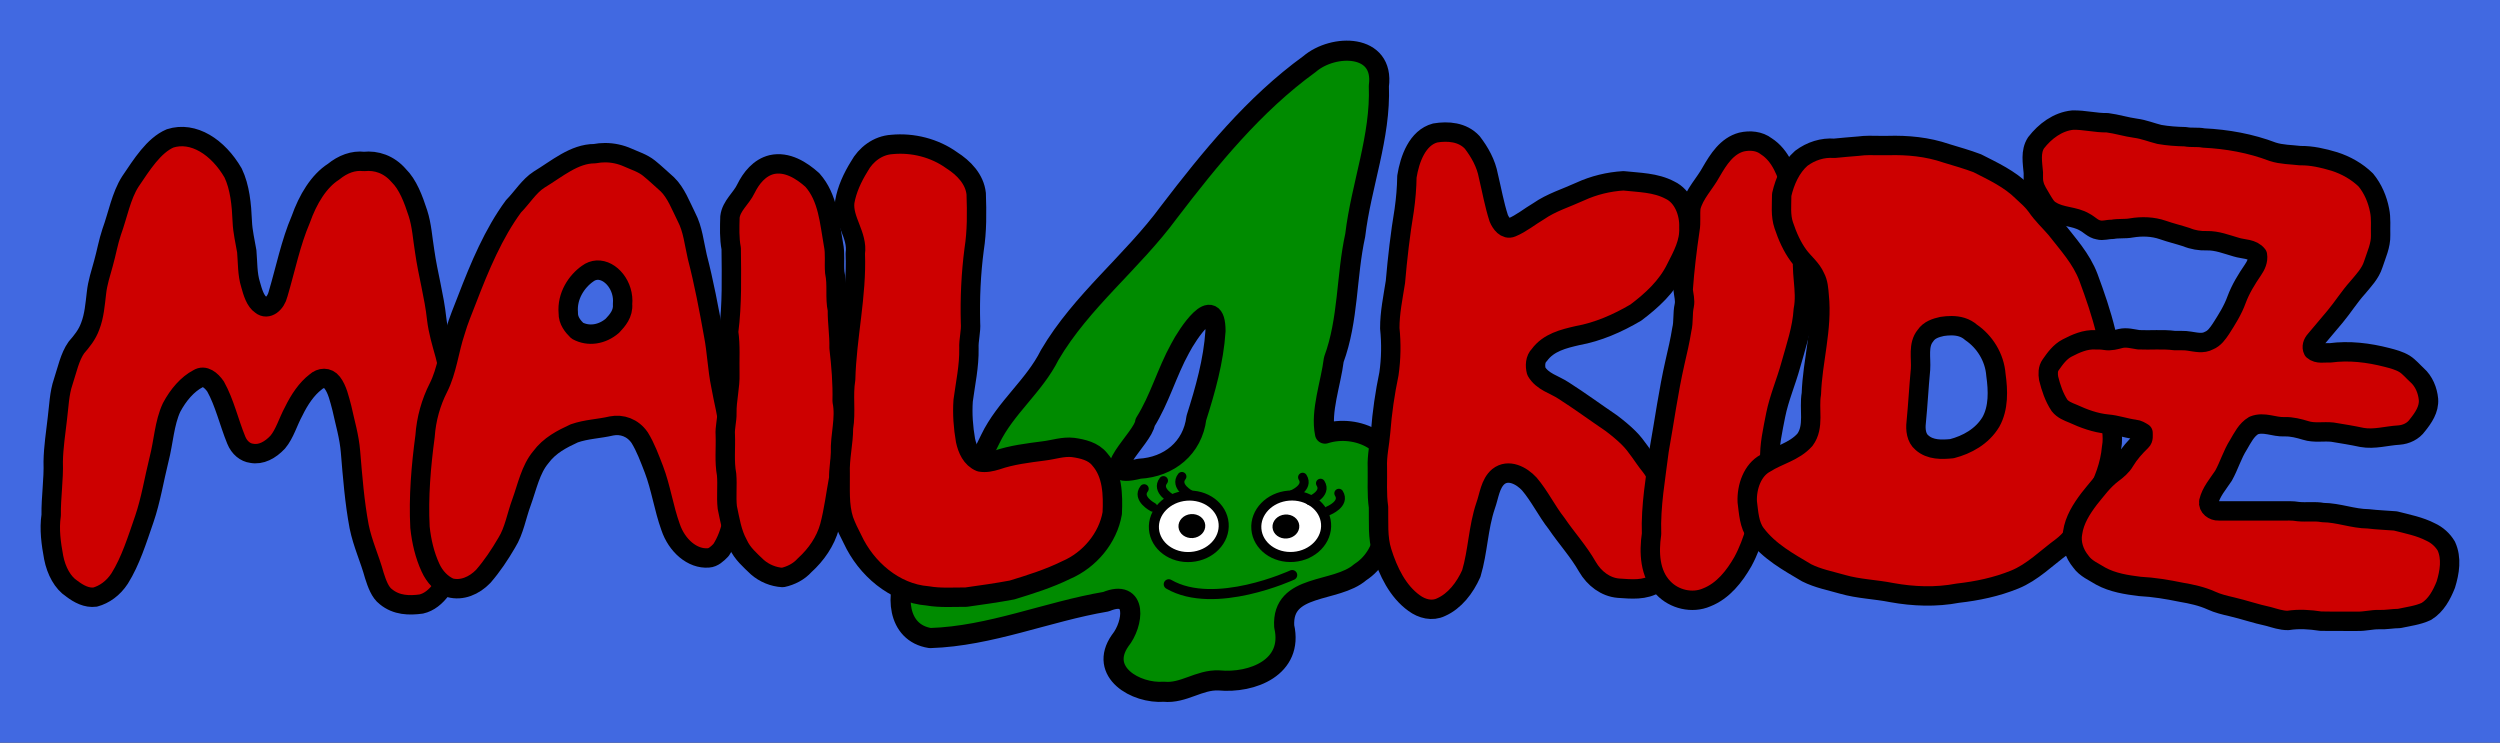
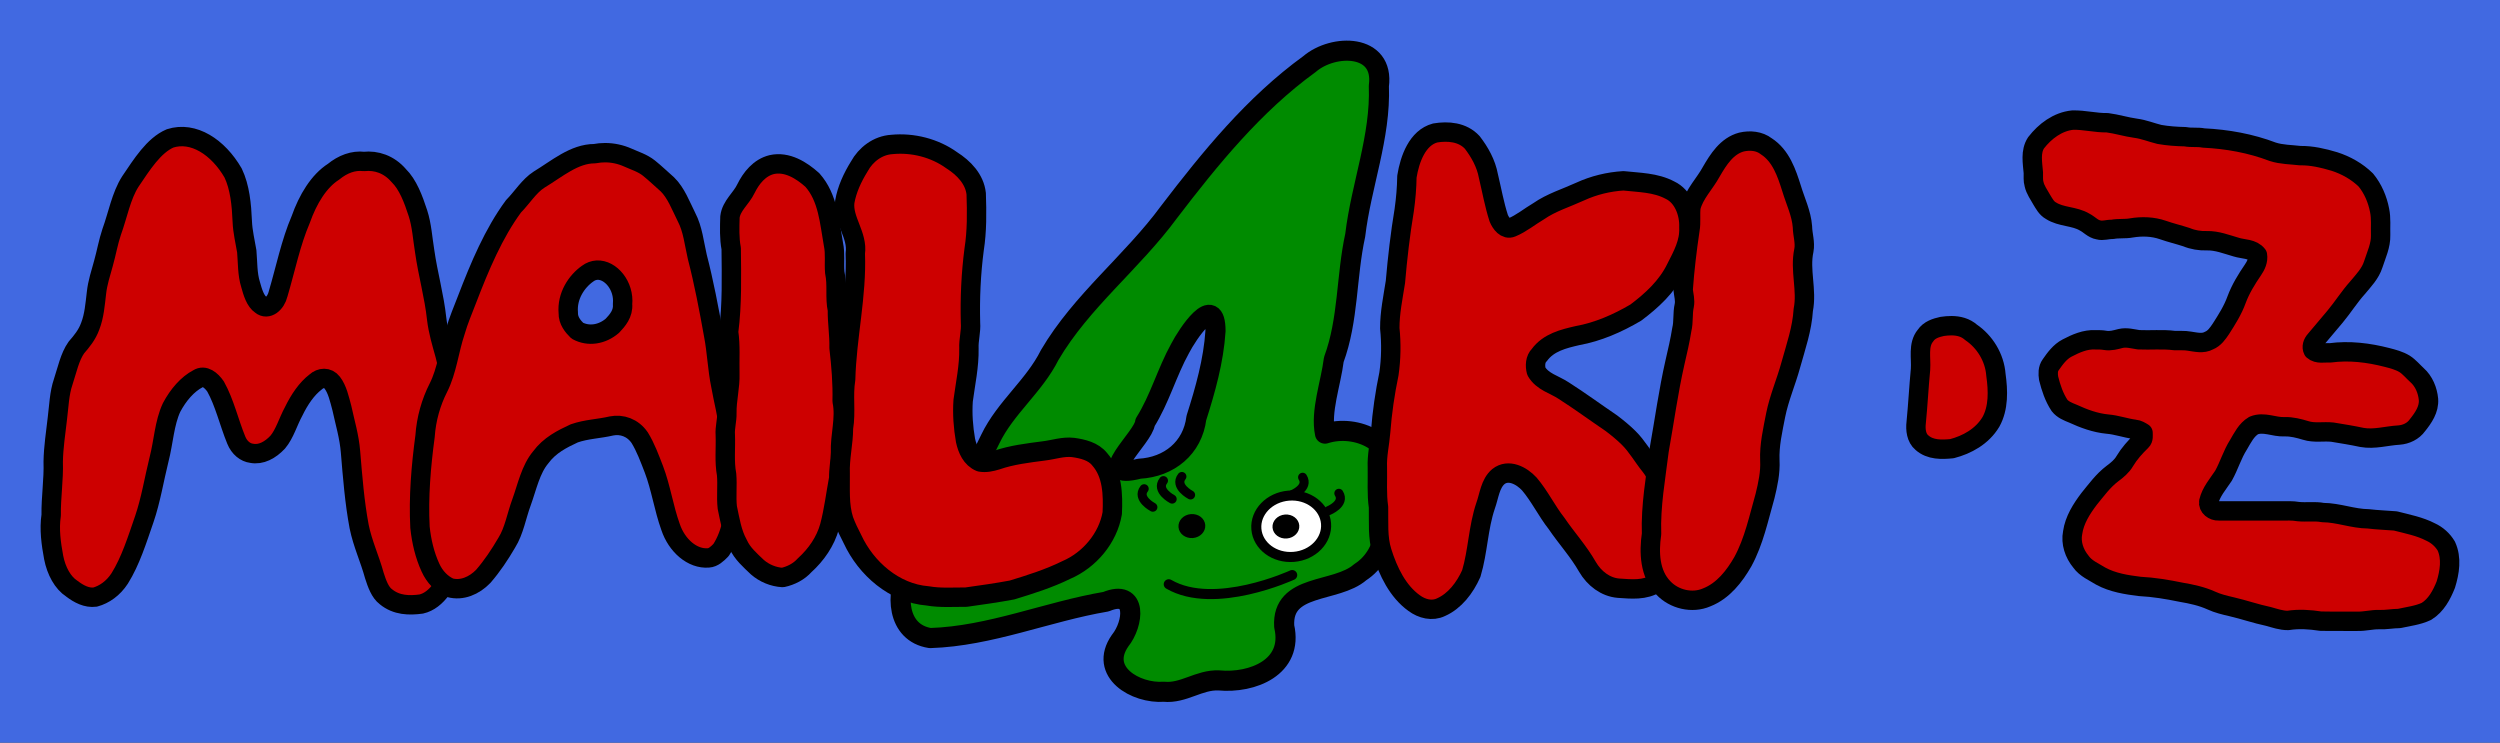
<svg xmlns="http://www.w3.org/2000/svg" xmlns:ns1="http://www.openswatchbook.org/uri/2009/osb" width="1232" height="366" viewBox="0 0 1232 366" version="1.1" id="svg2" style="display:inline">
  <rect x="0" y="0" width="1232" height="366" fill="#333333" stroke="none" />
  <defs id="defs30">
    <linearGradient id="linearGradient3767" ns1:paint="solid">
      <stop style="stop-color:#0099ff;stop-opacity:1;" offset="0" id="stop3769" />
    </linearGradient>
  </defs>
  <g id="layer2">
    <rect style="fill:#4169e1;fill-opacity:1;stroke:#000000;stroke-width:0" id="blauerHintergrund" width="1232" height="366" x="0" y="0" />
  </g>
  <g transform="translate(16.007,-95.842)" style="display:inline" id="g3073">
    <g id="g_schriftzug">
      <g id="g4240" transform="matrix(1,0,0,0.999,1.0856426e-4,0.101)">
        <path style="fill:#008b00;fill-opacity:1;stroke:#000000;stroke-width:9.92;stroke-linecap:round;stroke-linejoin:round;stroke-miterlimit:4;stroke-dasharray:none;stroke-opacity:1" d="m 557.578,437.071 c -13.93,1.035 -32.327,-9.767 -21.599,-25.199 6.7,-8.264 8.695,-25.747 -6.928,-19.233 -29.074,4.928 -57.017,17.011 -86.659,17.947 -16.52,-2.525 -17.377,-22.163 -10.605,-34.059 9.157,-23.936 29.649,-40.925 40.221,-64.094 7.446,-15.51 21.62,-26.09 29.286,-41.484 15.608,-26.608 40.613,-45.756 58.762,-70.485 20.346,-26.641 41.958,-53.224 69.257,-73.022 11.76,-10.119 36.987,-10.142 34.18,10.815 0.961,25.102 -8.717,48.933 -11.646,73.613 -4.451,20.346 -3.276,41.609 -10.552,61.344 -1.504,11.994 -6.597,25.477 -4.338,36.523 15.567,-5.057 36.406,4.467 33.138,23.533 -2.002,15.386 -1.194,35.411 -15.786,44.829 -11.948,10.43 -38.726,5.313 -37.46,26.721 4.626,20.173 -15.664,28.219 -32.223,26.654 -9.744,-0.426 -17.398,6.563 -27.049,5.598 z M 545.417,327.061 c 14.748,-0.802 26.316,-10.255 28.144,-25.039 4.43,-13.922 8.494,-28.31 9.431,-42.908 -0.052,-19.313 -13.836,1.587 -17.418,8.545 -6.544,11.814 -10.07,25.088 -17.272,36.564 -0.552,7.434 -26.301,28.82 -2.885,22.837 z" id="path3839" />
        <g id="g3436">
          <g id="g4301" style="display:inline" transform="translate(0.197,0.21)">
            <g id="g4281">
              <g id="g4276">
                <g id="g3985-0" transform="matrix(1.03,-0.083,0.083,1.03,28.488,158.005)">
-                   <ellipse transform="matrix(0.8,0,0,0.8,142,316.333)" id="path3180-4-0" style="fill:#ffffff;fill-opacity:1;fill-rule:evenodd;stroke:#000000;stroke-width:6;stroke-linecap:butt;stroke-linejoin:round;stroke-miterlimit:4;stroke-dasharray:none;stroke-opacity:1" cx="455.833" cy="-105" rx="20.833" ry="18.333" />
                  <ellipse transform="matrix(0.8,0,0,0.8,196.8,328.333)" id="path3178-0-6" style="fill:#000000;fill-opacity:1;fill-rule:evenodd;stroke:#000000;stroke-width:1px;stroke-linecap:butt;stroke-linejoin:miter;stroke-opacity:1" cx="389.167" cy="-120" rx="7.5" ry="6.667" />
                </g>
              </g>
              <g transform="rotate(-15.401,598.235,551.767)" id="g4230">
                <path style="display:inline;fill:none;stroke:#000000;stroke-width:4.48;stroke-linecap:round;stroke-linejoin:miter;stroke-miterlimit:4;stroke-dasharray:none;stroke-opacity:1" d="m 606.568,331.008 c -4.955,3.683 1.712,9.906 1.712,9.906" id="path3021-0" />
                <path style="display:inline;fill:none;stroke:#000000;stroke-width:4.48;stroke-linecap:round;stroke-linejoin:miter;stroke-miterlimit:4;stroke-dasharray:none;stroke-opacity:1" d="m 616.786,329.674 c -4.955,3.683 1.712,9.906 1.712,9.906" id="path3021-0-8" />
                <path style="display:inline;fill:none;stroke:#000000;stroke-width:4.48;stroke-linecap:round;stroke-linejoin:miter;stroke-miterlimit:4;stroke-dasharray:none;stroke-opacity:1" d="m 626.085,330.121 c -4.955,3.683 1.712,9.905 1.712,9.905" id="path3021-0-9" />
              </g>
            </g>
            <g id="g4291">
              <g transform="matrix(1.03,-0.083,0.083,1.03,-30.071,151.556)" id="g3989-4">
                <g id="g4265">
                  <ellipse transform="matrix(0.8,0,0,0.8,246.667,331)" id="path3180-8" style="fill:#ffffff;fill-opacity:1;fill-rule:evenodd;stroke:#000000;stroke-width:6;stroke-linecap:butt;stroke-linejoin:round;stroke-miterlimit:4;stroke-dasharray:none;stroke-opacity:1" cx="455.833" cy="-105" rx="20.833" ry="18.333" />
                </g>
                <ellipse ry="6.667" rx="7.5" cy="-120" cx="389.167" style="fill:#000000;fill-opacity:1;fill-rule:evenodd;stroke:#000000;stroke-width:1px;stroke-linecap:butt;stroke-linejoin:miter;stroke-opacity:1" id="path3178-7" transform="matrix(0.8,0,0,0.8,297.467,342.92)" />
              </g>
              <g id="g4230-8" style="display:inline" transform="matrix(-0.932,-0.363,-0.363,0.932,1329.068,250.658)">
                <path style="display:inline;fill:none;stroke:#000000;stroke-width:4.48;stroke-linecap:round;stroke-linejoin:miter;stroke-miterlimit:4;stroke-dasharray:none;stroke-opacity:1" d="m 606.568,331.008 c -4.955,3.683 1.712,9.906 1.712,9.906" id="path3021-0-0" />
-                 <path style="display:inline;fill:none;stroke:#000000;stroke-width:4.48;stroke-linecap:round;stroke-linejoin:miter;stroke-miterlimit:4;stroke-dasharray:none;stroke-opacity:1" d="m 616.786,329.674 c -4.955,3.683 1.712,9.906 1.712,9.906" id="path3021-0-8-9" />
                <path style="display:inline;fill:none;stroke:#000000;stroke-width:4.48;stroke-linecap:round;stroke-linejoin:miter;stroke-miterlimit:4;stroke-dasharray:none;stroke-opacity:1" d="m 626.085,330.121 c -4.955,3.683 1.712,9.905 1.712,9.905" id="path3021-0-9-3" />
              </g>
            </g>
          </g>
          <path id="path3021" d="m 559.957,384.044 c 22.618,13.125 60.826,-4.536 60.826,-4.536" style="fill:none;stroke:#000000;stroke-width:4.96;stroke-linecap:round;stroke-linejoin:miter;stroke-miterlimit:4;stroke-dasharray:none;stroke-opacity:1" />
        </g>
      </g>
      <path style="display:inline;fill:#cd0000;fill-opacity:1;stroke:#000000;stroke-width:9.556;stroke-linejoin:round;stroke-miterlimit:4;stroke-dasharray:none;stroke-opacity:1" id="path3077" d="m 67.808,164.047 c 11.509,-3.693 23.687,4.289 31.065,17.049 3.354,6.995 4.165,15.652 4.517,23.937 0.203,5.041 1.413,9.799 2.211,14.675 0.473,5.452 0.257,11.216 1.873,16.336 1.075,3.888 2.346,8.217 5.153,10.073 3.178,2.667 7.296,-0.694 8.412,-5.403 3.645,-12.281 6.241,-25.295 11.157,-36.716 3.523,-9.995 8.946,-18.925 16.148,-23.516 4.558,-3.732 9.778,-5.706 15.025,-5.071 6.018,-0.655 12.307,1.378 17.081,6.907 4.551,4.436 7.235,11.617 9.507,18.612 1.927,5.93 2.286,12.515 3.327,18.807 1.589,11.226 4.693,21.914 5.903,33.277 0.737,6.116 2.461,11.832 4.064,17.557 2.245,8.099 2.624,16.863 3.435,25.412 1.352,11.509 2.346,23.096 3.591,34.635 0.724,9.018 -0.778,17.938 -0.866,26.936 -0.419,5.032 -0.568,10.19 -1.819,14.977 -2.576,10.141 -8.365,19.276 -16.026,20.976 -5.849,0.791 -12.165,0.713 -17.419,-3.615 -2.84,-2.101 -4.389,-6.419 -5.667,-10.434 -2.245,-8.226 -5.775,-15.632 -7.506,-24.161 -2.259,-12.046 -3.219,-24.484 -4.253,-36.843 -0.595,-7.455 -2.712,-14.362 -4.24,-21.465 -1.197,-4.445 -2.231,-9.301 -4.767,-12.574 -2.218,-2.882 -5.727,-2.57 -8.141,-0.371 -4.443,3.38 -8.013,8.666 -10.873,14.548 -2.705,4.934 -4.395,11.05 -7.83,15.114 -3.679,3.947 -8.277,6.438 -12.902,5.51 -3.023,-0.361 -6.018,-2.667 -7.56,-6.526 -3.543,-8.646 -5.754,-18.465 -10.17,-26.36 -2.171,-3.165 -5.518,-5.882 -8.615,-3.888 -5.207,2.716 -9.737,7.923 -13.085,14.225 -3.557,7.601 -3.956,17.039 -6.14,25.451 -2.441,9.838 -4.064,20.107 -7.283,29.515 -3.516,10.18 -6.803,20.752 -12.145,29.271 -3.178,4.885 -7.573,7.953 -12.104,9.184 -4.017,0.537 -7.993,-1.466 -11.495,-4.162 -4.402,-2.824 -7.641,-8.705 -8.933,-15.358 -1.251,-6.751 -2.272,-13.883 -1.224,-20.84 -0.128,-8.852 1.298,-17.557 1.001,-26.399 0.122,-7.152 1.251,-14.167 2.042,-21.211 0.771,-6.077 0.94,-12.447 2.874,-18.075 1.927,-5.813 3.232,-12.349 6.505,-16.961 2.61,-3.019 5.295,-6.194 6.85,-10.581 1.934,-4.953 2.387,-10.708 3.036,-16.228 0.541,-5.139 2.15,-9.829 3.449,-14.626 1.454,-5.12 2.367,-10.532 4.05,-15.515 3.029,-8.305 4.686,-17.781 9.196,-24.816 5.7,-8.412 11.529,-17.781 19.59,-21.269 z" />
      <path id="path3083" d="m 282.185,171.081 c -1.723,-0.002 -3.434,0.165 -5.14,0.489 -10.074,-0.019 -18.595,7.469 -27.374,12.774 -4.949,3.156 -8.368,8.871 -12.64,13.19 -9.785,13.287 -16.63,29.584 -22.882,45.87 -2.003,5.237 -4.218,10.337 -5.787,15.827 -3.069,9.096 -4.059,19.276 -8.338,27.698 -3.64,7.152 -5.989,15.359 -6.568,23.888 -1.987,14.802 -3.27,29.843 -2.494,44.869 0.723,6.937 2.353,13.786 5.14,19.833 2.109,4.709 5.642,8.236 9.632,9.965 5.772,1.573 11.924,-0.938 16.448,-5.667 4.302,-4.953 8.079,-10.596 11.536,-16.536 3.655,-5.823 4.831,-13.331 7.291,-19.955 2.741,-7.582 4.496,-16.218 9.423,-22.08 4.439,-6.028 10.603,-9.091 16.543,-11.846 6.008,-2.11 12.282,-2.218 18.389,-3.664 5.041,-0.977 10.417,0.786 13.859,5.789 2.924,4.719 4.919,10.219 7.005,15.583 3.472,9.096 4.885,19.232 8.205,28.406 3.076,9.223 10.786,15.911 18.675,15.266 2.383,-0.127 4.416,-2.037 6.206,-3.884 5.505,-8.344 7.131,-19.77 7.024,-30.409 0.221,-9.487 -2.341,-18.548 -3.027,-27.918 -0.708,-7.816 -2.791,-15.246 -4.131,-22.886 -1.675,-8.109 -1.927,-16.541 -3.503,-24.669 -2.33,-12.965 -4.771,-25.935 -8.052,-38.567 -1.531,-6.614 -2.227,-13.766 -5.311,-19.589 -2.825,-5.657 -5.17,-12.017 -9.442,-16.169 -3.023,-2.657 -5.955,-5.486 -9.061,-7.987 -3.206,-2.56 -6.933,-3.625 -10.451,-5.227 -3.591,-1.599 -7.383,-2.389 -11.174,-2.394 z m -4.055,57.887 c 6.753,-0.402 13.577,7.709 12.659,16.78 0.407,4.624 -2.487,7.972 -5.007,10.625 -5.006,4.321 -11.692,5.473 -17.285,2.443 -2.169,-2.131 -4.568,-4.98 -4.455,-8.793 -0.735,-8.351 4.14,-15.551 9.518,-19.32 1.456,-1.09 3.01,-1.641 4.569,-1.734 z" style="display:inline;fill:#cd0000;fill-opacity:1;stroke:#000000;stroke-width:9.556;stroke-linejoin:round;stroke-miterlimit:4;stroke-dasharray:none;stroke-opacity:1" />
      <path style="display:inline;fill:#cd0000;fill-opacity:1;stroke:#000000;stroke-width:9.556;stroke-linejoin:round;stroke-miterlimit:4;stroke-dasharray:none;stroke-opacity:1" id="path3085" d="m 364.287,176.96 c 7.548,-1.7 14.708,2.804 20.036,7.591 7.787,8.744 8.424,20.83 10.396,31.733 0.976,4.533 0.239,9.194 0.637,13.776 1.324,6.116 0,12.418 1.314,18.544 -0.09,6.233 0.986,12.388 0.807,18.631 1.026,8.734 1.743,17.488 1.524,26.301 1.753,8.471 -1.135,16.922 -0.797,25.422 -0.1,4.182 -0.956,8.305 -0.876,12.506 -1.484,7.923 -2.43,15.964 -4.501,23.78 -2.041,7.425 -6.602,13.981 -12.318,19.159 -2.808,3.146 -6.722,5.149 -10.844,6.038 -4.581,-0.264 -9.052,-2.13 -12.467,-5.12 -3.545,-3.4 -7.419,-6.712 -9.44,-11.265 -3.127,-5.588 -4.023,-11.968 -5.357,-18.114 -0.597,-5.393 0.129,-10.845 -0.339,-16.238 -1.195,-6.448 -0.398,-13.023 -0.647,-19.53 -0.269,-3.634 0.886,-7.161 0.777,-10.786 -0.119,-6.536 1.693,-12.945 1.464,-19.481 -0.169,-6.839 0.408,-13.707 -0.607,-20.488 1.763,-13.629 1.404,-27.366 1.275,-41.083 -0.966,-5.129 -0.767,-10.366 -0.617,-15.554 0.637,-5.559 5.596,-9.106 7.887,-13.971 2.589,-5.247 6.662,-10.366 12.696,-11.851 z" />
      <path style="display:inline;fill:#cd0000;fill-opacity:1;stroke:#000000;stroke-width:9.556;stroke-linejoin:round;stroke-miterlimit:4;stroke-dasharray:none;stroke-opacity:1" id="path3087" d="m 423.52,167.031 c 10.317,-0.997 21.091,1.739 29.496,7.796 5.925,3.761 11.272,9.291 12.049,16.482 0.309,9.155 0.408,18.368 -1.016,27.444 -1.563,11.998 -2.111,24.064 -1.792,36.149 0.339,4.26 -0.976,8.412 -0.777,12.662 0.179,8.646 -1.713,17.166 -2.848,25.715 -0.448,6.556 0.04,13.131 1.165,19.599 0.916,4.25 2.888,8.881 7.279,10.649 2.719,0.488 5.457,-0.137 8.056,-0.928 7.469,-2.589 15.405,-3.517 23.232,-4.543 4.82,-0.567 9.53,-2.267 14.459,-1.7 4.76,0.674 9.998,1.895 13.105,5.823 6.393,7.24 6.582,17.498 6.184,26.565 -2.091,12.222 -11.153,23.057 -22.674,28.001 -8.524,4.201 -17.636,7.064 -26.707,9.838 -7.498,1.407 -15.086,2.462 -22.635,3.527 -6.313,-0.029 -12.687,0.479 -18.93,-0.616 -16.51,-1.309 -30.382,-13.571 -37.044,-27.923 -1.603,-3.068 -3.107,-6.194 -4.302,-9.438 -2.38,-7.445 -1.683,-15.3 -1.782,-22.979 -0.299,-7.503 1.603,-14.87 1.623,-22.364 1.334,-7.943 -0.249,-16.062 1.075,-24.015 0.508,-20.752 5.576,-41.23 4.75,-62.059 1.324,-8.969 -6.174,-16.394 -5.198,-25.324 1.066,-6.272 3.834,-12.134 7.17,-17.537 3.197,-5.862 9.122,-10.405 16.062,-10.825 z" />
      <path style="display:inline;fill:#cd0000;fill-opacity:1;stroke:#000000;stroke-width:9.556;stroke-linejoin:round;stroke-miterlimit:4;stroke-dasharray:none;stroke-opacity:1" id="path3079" d="m 691.241,161.37 c 6.265,-1.055 13.522,-0.518 18.29,4.67 3.677,4.787 6.805,10.337 7.949,16.56 1.666,6.927 2.898,14 5.086,20.761 1.081,2.618 3.465,5.842 6.424,4.563 4.732,-1.954 8.799,-5.374 13.239,-7.982 6.318,-4.387 13.584,-6.536 20.425,-9.682 6.788,-3.117 14.045,-4.865 21.373,-5.315 7.718,0.86 15.782,0.801 22.942,4.602 6.416,3.019 9.632,11.099 9.313,18.475 0.399,7.288 -3.172,13.737 -6.292,19.843 -4.484,9.301 -12.096,16.169 -19.858,22.012 -9.003,5.305 -18.671,9.536 -28.781,11.353 -6.752,1.573 -14.213,3.312 -18.768,9.565 -2.047,1.983 -2.198,5.325 -1.48,8.011 2.969,5.207 8.923,6.487 13.443,9.506 7.993,5.1 15.684,10.767 23.562,16.101 2.951,2.237 5.857,4.592 8.516,7.24 4.094,4.025 6.974,9.233 10.607,13.717 6.256,7.875 7.452,18.622 9.703,28.392 1.09,4.094 0.7,8.383 0.771,12.594 0.168,6.448 -2.393,13.297 -7.461,16.814 -5.618,3.742 -12.459,2.941 -18.697,2.53 -6.318,-0.528 -11.901,-4.738 -15.268,-10.542 -4.386,-7.699 -10.288,-14.108 -15.215,-21.367 -4.847,-6.145 -8.33,-13.483 -13.398,-19.423 -3.828,-4.182 -10.341,-7.601 -15.268,-3.664 -4.058,3.429 -4.537,9.467 -6.309,14.372 -3.66,10.786 -3.766,22.53 -7.045,33.414 -3.137,7.044 -8.161,13.59 -14.905,16.56 -4.36,2.14 -9.446,0.83 -13.265,-2.013 -8.028,-5.755 -12.796,-15.544 -15.835,-25.275 -2.242,-7.103 -1.56,-14.636 -1.71,-21.992 -0.948,-6.468 -0.425,-13.023 -0.567,-19.54 -0.266,-5.921 1.152,-11.685 1.613,-17.537 0.727,-9.633 2.127,-19.208 4.094,-28.636 1.072,-7.396 1.187,-14.987 0.416,-22.432 -0.027,-7.709 1.595,-15.271 2.774,-22.852 1.028,-11.841 2.384,-23.673 4.333,-35.377 0.762,-5.471 1.258,-10.982 1.329,-16.511 1.391,-8.754 5.237,-19.218 13.921,-21.514 z" />
      <path style="display:inline;fill:#cd0000;fill-opacity:1;stroke:#000000;stroke-width:9.556;stroke-linejoin:round;stroke-miterlimit:4;stroke-dasharray:none;stroke-opacity:1" id="path3081" d="m 842.223,165.839 c 4.103,-0.948 8.773,-0.576 12.179,2.081 7.259,4.66 10.078,13.18 12.517,20.908 1.882,6.233 4.84,12.232 5.318,18.788 0.07,3.888 1.454,7.718 0.707,11.607 -2.101,9.741 1.653,19.579 -0.299,29.349 -0.558,9.282 -3.655,18.143 -6.134,27.043 -2.251,8.324 -5.766,16.277 -7.459,24.748 -1.424,7.396 -3.206,14.841 -2.878,22.412 0.309,5.921 -0.976,11.773 -2.37,17.498 -3.127,10.923 -5.427,22.237 -10.914,32.329 -4.143,7.259 -9.769,14.479 -17.875,17.645 -7.16,3.107 -16.032,0.928 -21.29,-4.641 -6.831,-6.995 -7.17,-17.606 -5.845,-26.662 -0.488,-13.834 2.051,-27.512 3.734,-41.2 2.599,-14.43 4.541,-28.958 7.797,-43.272 1.245,-5.374 2.509,-10.737 3.366,-16.189 0.976,-3.898 0.319,-7.963 1.215,-11.871 0.538,-2.609 -0.279,-5.188 -0.538,-7.767 0.697,-9.868 1.882,-19.716 3.336,-29.525 0.677,-3.713 0.04,-7.494 0.498,-11.216 1.703,-6.605 6.831,-11.538 10.018,-17.43 3.485,-5.999 7.668,-12.711 14.917,-14.636 z" />
-       <path id="path3089" d="m 905.213,167.509 c -1.826,0.017 -3.647,0.114 -5.46,0.366 -3.954,0.322 -7.909,0.65 -11.845,1.05 -5.742,-0.459 -11.502,1.378 -16.249,4.934 -5.064,4.436 -8.085,11.118 -9.644,17.928 0,5.022 -0.634,10.254 1.013,15.07 1.797,5.374 4.095,10.615 7.398,15.07 2.669,3.556 6.297,6.282 8.146,10.552 1.471,2.755 1.651,5.979 1.916,9.086 1.7,16.287 -3.316,32.163 -3.853,48.313 -1.339,7.513 1.625,16.267 -3.193,22.715 -5.337,5.95 -13.105,7.411 -19.463,11.504 -6.315,3.302 -9.265,11.661 -8.939,19.027 0.705,5.393 0.934,11.377 4.227,15.754 6.623,8.803 16.082,13.908 25.012,19.223 5.619,2.833 11.757,3.972 17.702,5.691 7.953,2.286 16.205,2.467 24.263,4.079 10.745,1.944 21.78,2.345 32.542,0.293 9.529,-1.075 19.041,-3.043 28.05,-6.717 8.719,-3.527 15.637,-10.605 23.272,-16.194 7.821,-5.989 12.237,-15.637 16.579,-24.694 3.972,-7.425 7.165,-15.569 7.904,-24.254 1.127,-5.667 -0.674,-11.314 -0.374,-17 -0.238,-3.928 0.85,-7.733 0.726,-11.651 0.696,-19.149 -5.271,-37.605 -11.735,-55.054 -3.532,-9.399 -10.221,-16.521 -16.095,-24.083 -3.162,-3.654 -6.711,-6.937 -9.468,-10.991 -1.955,-2.745 -4.443,-4.89 -6.847,-7.108 -6.464,-6.448 -14.62,-10.166 -22.414,-14.142 -5.002,-1.895 -10.146,-3.341 -15.236,-4.885 -9.291,-3.205 -19.111,-4.128 -28.799,-3.835 -3.044,0.091 -6.094,-0.077 -9.137,-0.049 z m 40.534,88.834 c 3.436,0.028 6.839,0.839 9.6,3.297 6.64,4.504 11.59,12.232 12.242,20.957 1.083,7.748 1.378,16.262 -2.488,23.179 -4.315,7.191 -11.797,11.25 -19.177,13.165 -4.994,0.498 -10.705,0.703 -14.818,-2.98 -2.757,-2.257 -3.241,-6.399 -2.818,-9.917 0.863,-8.725 1.308,-17.483 2.136,-26.208 0.396,-5.51 -1.33,-12.061 2.422,-16.585 1.946,-2.921 5.187,-3.859 8.235,-4.543 1.519,-0.229 3.106,-0.379 4.668,-0.366 z" style="display:inline;fill:#cd0000;fill-opacity:1;stroke:#000000;stroke-width:9.556;stroke-linejoin:round;stroke-miterlimit:4;stroke-dasharray:none;stroke-opacity:1" />
+       <path id="path3089" d="m 905.213,167.509 z m 40.534,88.834 c 3.436,0.028 6.839,0.839 9.6,3.297 6.64,4.504 11.59,12.232 12.242,20.957 1.083,7.748 1.378,16.262 -2.488,23.179 -4.315,7.191 -11.797,11.25 -19.177,13.165 -4.994,0.498 -10.705,0.703 -14.818,-2.98 -2.757,-2.257 -3.241,-6.399 -2.818,-9.917 0.863,-8.725 1.308,-17.483 2.136,-26.208 0.396,-5.51 -1.33,-12.061 2.422,-16.585 1.946,-2.921 5.187,-3.859 8.235,-4.543 1.519,-0.229 3.106,-0.379 4.668,-0.366 z" style="display:inline;fill:#cd0000;fill-opacity:1;stroke:#000000;stroke-width:9.556;stroke-linejoin:round;stroke-miterlimit:4;stroke-dasharray:none;stroke-opacity:1" />
      <path style="display:inline;fill:#cd0000;fill-opacity:1;stroke:#000000;stroke-width:9.556;stroke-linejoin:round;stroke-miterlimit:4;stroke-dasharray:none;stroke-opacity:1" id="path3091" d="m 987.377,166.199 c 4.362,-5.648 10.638,-10.428 18.036,-11.175 5.719,-0.139 11.336,1.412 17.063,1.302 4.719,0.607 9.28,2.083 14.005,2.72 4.015,0.521 7.762,2.089 11.673,3.044 4.203,0.741 8.487,1.036 12.757,1.123 2.967,0.596 6.029,0.035 9.001,0.637 11.602,0.561 23.223,2.644 34.083,6.788 4.369,1.418 8.995,1.366 13.512,1.904 5.729,-0.092 11.366,1.244 16.814,2.87 5.808,1.852 11.24,4.925 15.57,9.161 3.508,4.283 5.725,9.52 6.763,14.902 0.85,4.022 0.38,8.143 0.515,12.211 0.154,5.075 -2.112,9.734 -3.638,14.462 -1.414,4.508 -4.808,7.969 -7.777,11.54 -3.992,4.45 -7.161,9.531 -10.976,14.12 -3.317,3.895 -6.58,7.83 -9.879,11.731 -1.194,1.337 -1.893,3.264 -1.01,4.948 2.278,2.031 5.565,1.053 8.358,1.256 9.408,-1.273 18.976,-0.098 28.122,2.268 2.964,0.764 5.981,1.557 8.62,3.16 2.342,1.499 4.087,3.698 6.133,5.55 3.406,3.038 5.217,7.523 5.632,11.95 0.374,4.879 -2.532,9.098 -5.465,12.749 -2.054,2.911 -5.554,4.578 -9.099,4.826 -6.086,0.347 -12.13,2.269 -18.242,1.163 -4.798,-1.03 -9.649,-1.8 -14.491,-2.598 -4.396,-0.492 -8.937,0.538 -13.214,-0.839 -3.369,-1.012 -6.84,-1.933 -10.384,-1.828 -5.098,0.289 -10.23,-2.663 -15.239,-0.608 -3.622,2.135 -5.455,6.018 -7.497,9.468 -3.071,4.803 -4.625,10.347 -7.398,15.301 -2.679,4.069 -6.108,7.894 -7.239,12.726 -0.482,2.697 2.332,4.716 4.88,4.583 10.231,0 20.466,-0.01 30.695,0 2.831,0.024 5.693,-0.168 8.506,0.347 4.035,0.411 8.142,-0.29 12.158,0.475 7.584,0.046 14.794,3.032 22.378,3.096 4.43,0.533 8.908,0.677 13.356,1.036 5.893,1.522 11.985,2.662 17.418,5.492 3.173,1.458 5.879,3.906 7.644,6.875 2.779,6.024 1.646,12.928 -0.241,19.034 -2.001,5.029 -4.731,10.208 -9.539,13.165 -4.207,1.985 -8.92,2.494 -13.419,3.501 -3.331,0.013 -6.599,0.718 -9.921,0.55 -3.551,-0.076 -7.026,0.932 -10.571,0.827 -6.08,-0.065 -12.169,0.077 -18.25,-0.065 -5.286,-0.816 -10.722,-1.186 -16.02,-0.347 -3.341,0.046 -6.525,-1.106 -9.698,-1.974 -6.132,-1.29 -12.057,-3.368 -18.161,-4.786 -3.379,-0.781 -6.776,-1.585 -9.932,-3.038 -4.706,-2.136 -9.803,-3.23 -14.89,-4.097 -6.728,-1.383 -13.534,-2.529 -20.412,-2.87 -6.566,-0.816 -13.335,-1.869 -19.194,-5.058 -3.423,-2.141 -7.428,-3.756 -9.798,-7.141 -3.28,-3.953 -5.083,-9.207 -4.081,-14.294 0.885,-6.244 4.383,-11.719 8.14,-16.684 3.565,-4.346 6.89,-8.982 11.44,-12.419 2.342,-1.736 4.662,-3.628 6.123,-6.175 2.195,-3.681 5.093,-6.904 8.176,-9.89 1.127,-1.053 0.8,-2.685 0.807,-4.051 -1.256,-0.764 -2.533,-1.58 -4.032,-1.707 -4.564,-0.567 -8.913,-2.21 -13.509,-2.581 -5.981,-0.567 -11.66,-2.68 -17.058,-5.162 -2.402,-0.961 -4.96,-1.973 -6.57,-4.057 -2.666,-4.034 -4.189,-8.663 -5.35,-13.299 -0.355,-2.251 -0.414,-4.728 0.996,-6.667 2.206,-3.154 4.548,-6.435 8.08,-8.275 4.296,-2.251 9.009,-4.364 14.002,-4.068 1.607,-0.013 3.24,-0.01 4.846,0.283 2.545,0.44 5.072,-0.301 7.527,-0.937 2.959,-0.7 5.946,0.191 8.876,0.625 5.899,0.272 11.839,-0.354 17.707,0.393 2.43,0.11 4.897,-0.156 7.316,0.295 3.178,0.452 6.693,1.401 9.683,-0.289 2.685,-1.076 4.318,-3.501 5.859,-5.776 2.952,-4.595 5.89,-9.248 7.745,-14.399 1.95,-5.255 4.912,-10.046 8.068,-14.67 1.474,-2.164 2.637,-4.624 2.201,-7.297 -2.479,-3.229 -6.891,-2.778 -10.423,-3.895 -4.759,-1.343 -9.484,-3.298 -14.527,-3.16 -3.417,0.116 -6.867,-0.445 -10.011,-1.753 -3.864,-1.262 -7.827,-2.193 -11.655,-3.542 -4.949,-1.713 -10.334,-1.875 -15.466,-1.018 -3.149,0.601 -6.376,0.11 -9.514,0.735 -2.273,-0.098 -4.537,0.88 -6.76,0.231 -2.677,-0.44 -4.469,-2.645 -6.776,-3.825 -5.115,-3.067 -11.609,-2.396 -16.64,-5.636 -2.165,-1.175 -3.305,-3.414 -4.531,-5.399 -1.368,-2.5 -3.166,-4.85 -3.775,-7.674 -0.547,-1.834 -0.302,-3.756 -0.362,-5.636 -0.389,-4.891 -1.526,-10.359 1.35,-14.763 z" />
    </g>
  </g>
</svg>